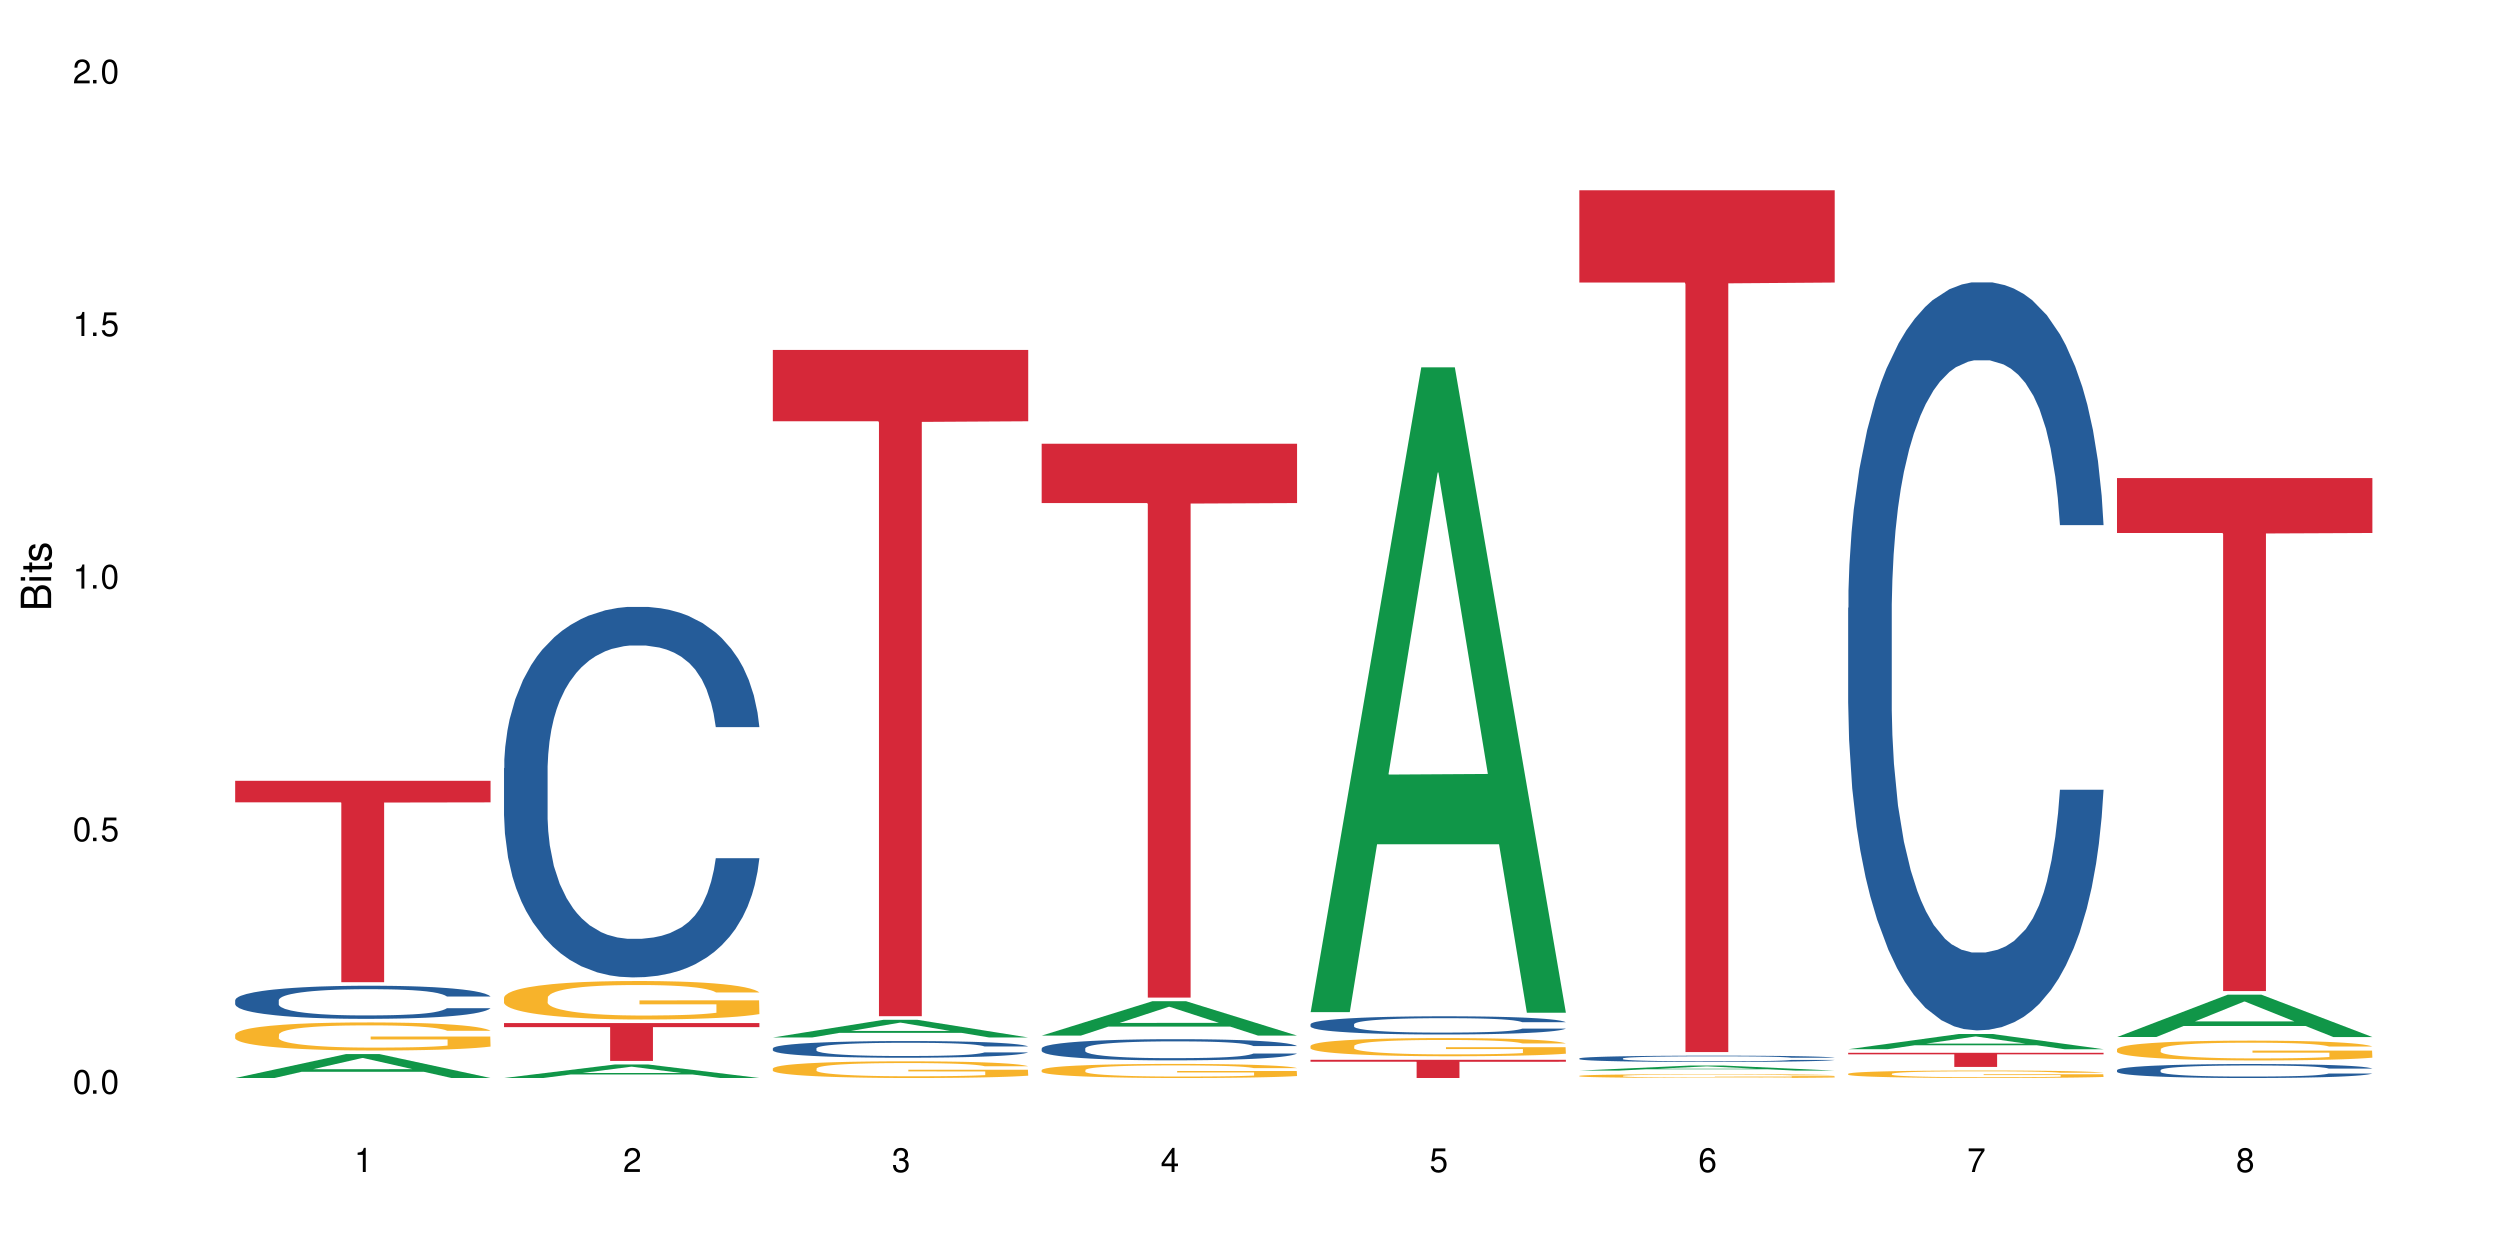
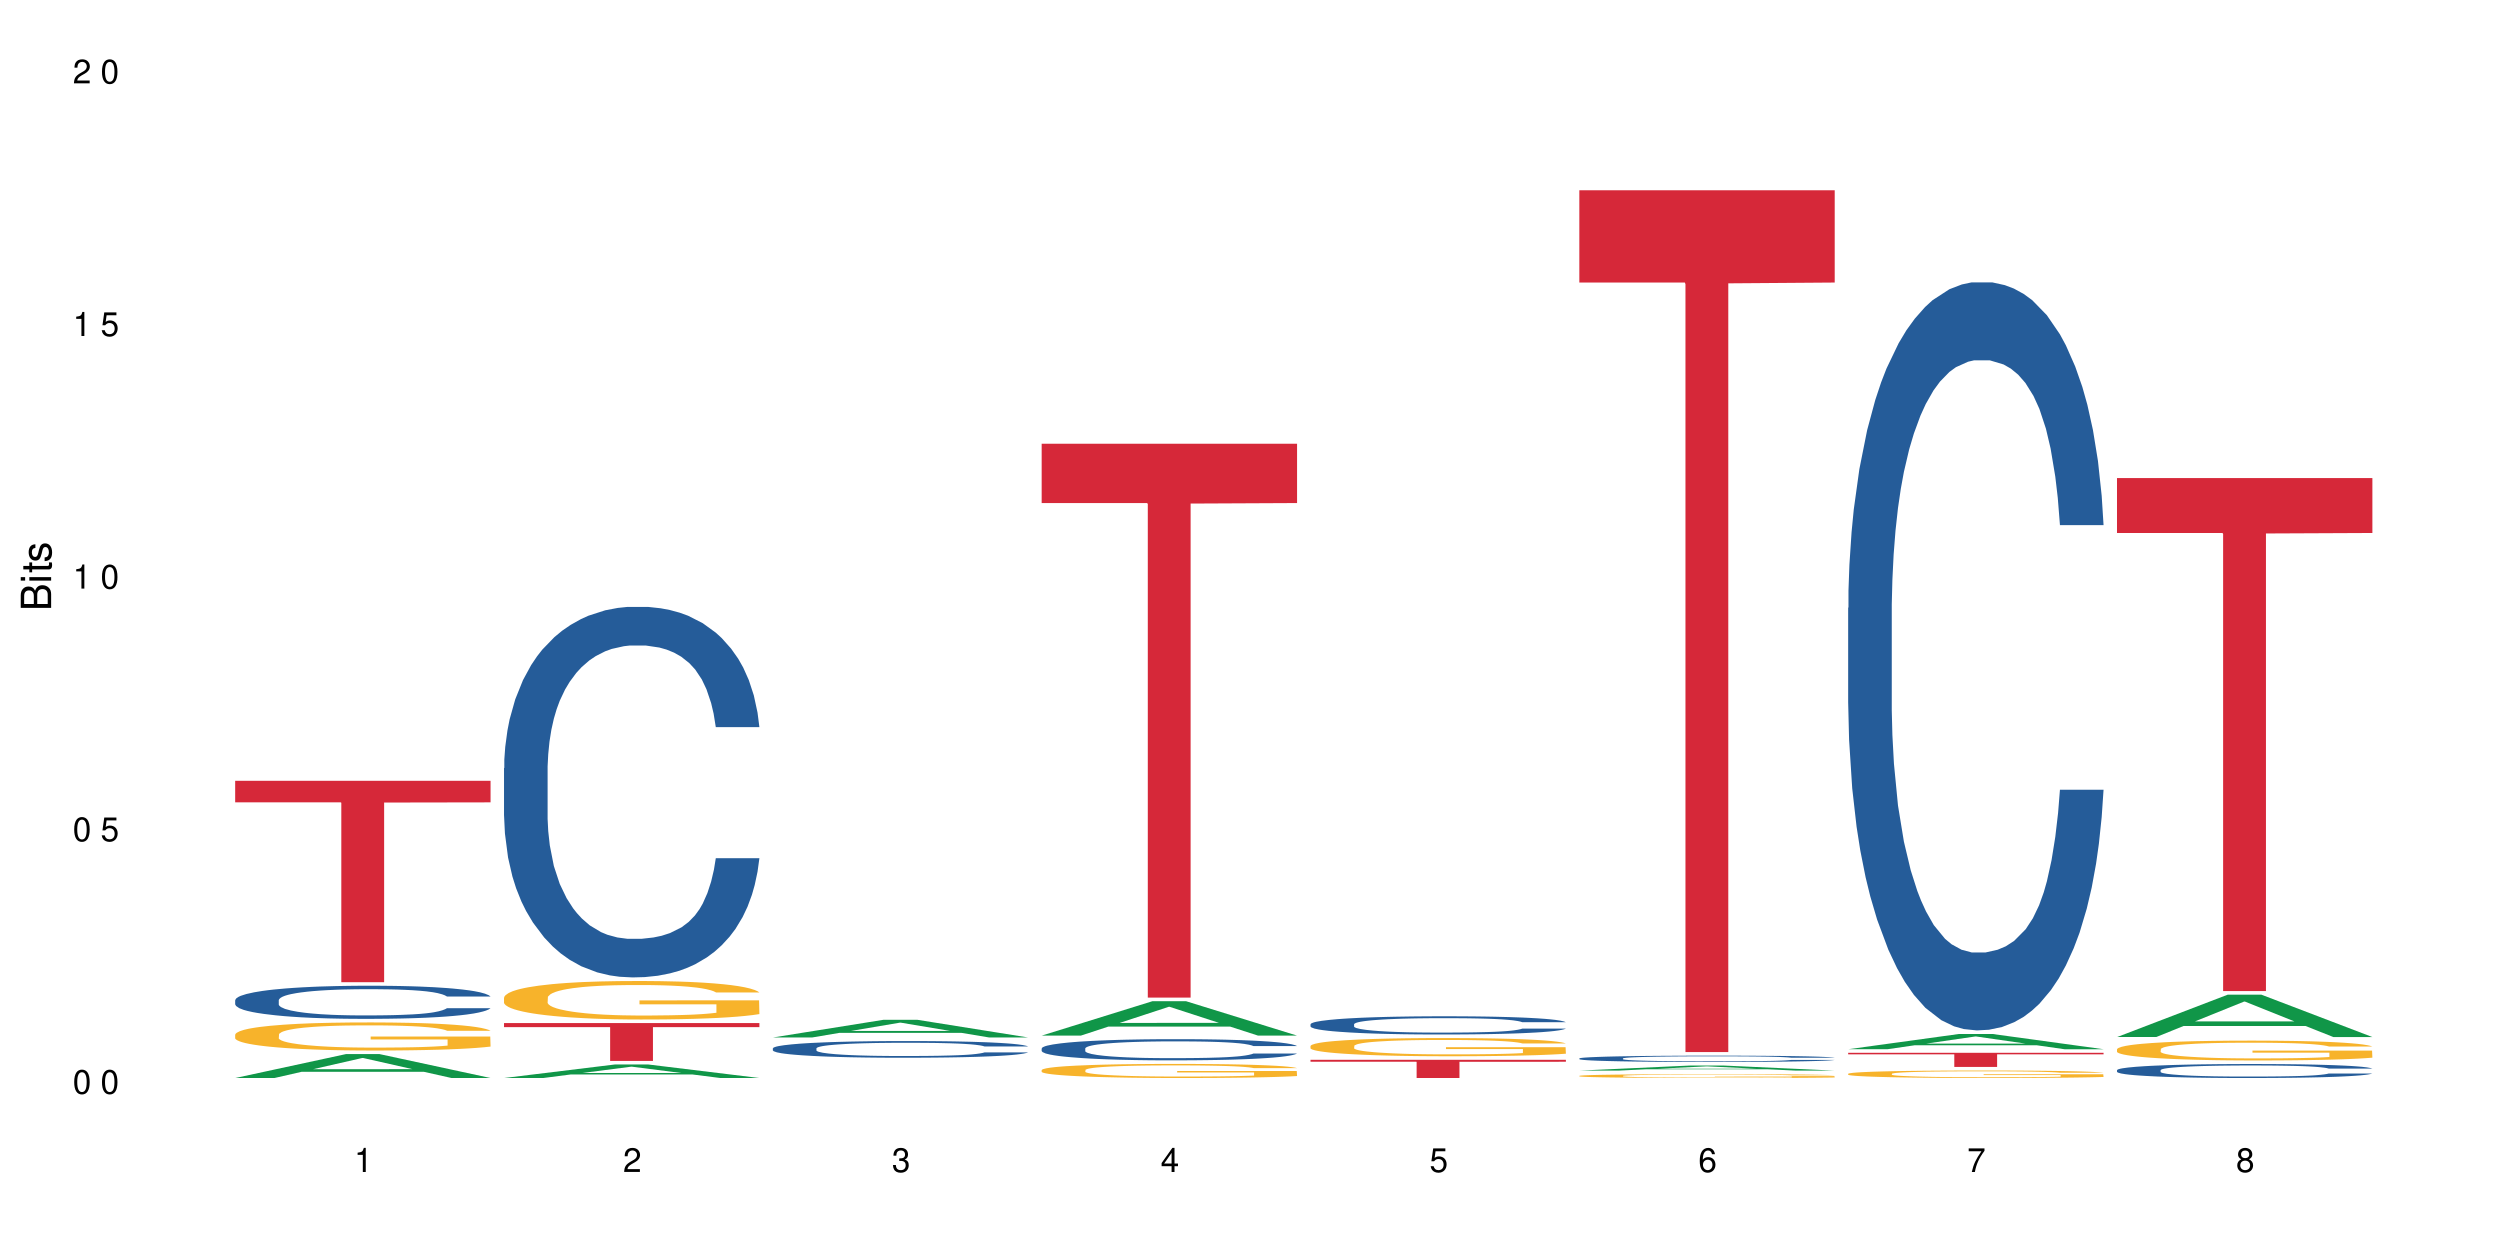
<svg xmlns="http://www.w3.org/2000/svg" xmlns:xlink="http://www.w3.org/1999/xlink" width="720" height="360" viewBox="0 0 720 360">
  <defs>
    <g>
      <g id="glyph-0-0">
</g>
      <g id="glyph-0-1">
        <path d="M 2.641 -6.938 C 2 -6.938 1.422 -6.656 1.078 -6.172 C 0.641 -5.562 0.406 -4.641 0.406 -3.359 C 0.406 -1.016 1.188 0.219 2.641 0.219 C 4.078 0.219 4.859 -1.016 4.859 -3.297 C 4.859 -4.641 4.656 -5.547 4.203 -6.172 C 3.844 -6.656 3.281 -6.938 2.641 -6.938 Z M 2.641 -6.188 C 3.547 -6.188 4 -5.25 4 -3.375 C 4 -1.406 3.562 -0.484 2.625 -0.484 C 1.734 -0.484 1.281 -1.438 1.281 -3.344 C 1.281 -5.25 1.734 -6.188 2.641 -6.188 Z M 2.641 -6.188 " />
      </g>
      <g id="glyph-0-2">
-         <path d="M 1.828 -1 L 0.828 -1 L 0.828 0 L 1.828 0 Z M 1.828 -1 " />
-       </g>
+         </g>
      <g id="glyph-0-3">
        <path d="M 4.562 -6.797 L 1.062 -6.797 L 0.547 -3.094 L 1.328 -3.094 C 1.719 -3.562 2.047 -3.734 2.578 -3.734 C 3.484 -3.734 4.062 -3.109 4.062 -2.094 C 4.062 -1.125 3.484 -0.531 2.578 -0.531 C 1.828 -0.531 1.375 -0.906 1.188 -1.672 L 0.328 -1.672 C 0.453 -1.109 0.547 -0.844 0.75 -0.594 C 1.125 -0.078 1.828 0.219 2.594 0.219 C 3.969 0.219 4.922 -0.781 4.922 -2.219 C 4.922 -3.562 4.031 -4.484 2.719 -4.484 C 2.25 -4.484 1.859 -4.359 1.469 -4.062 L 1.734 -5.969 L 4.562 -5.969 Z M 4.562 -6.797 " />
      </g>
      <g id="glyph-0-4">
        <path d="M 2.484 -4.938 L 2.484 0 L 3.328 0 L 3.328 -6.938 L 2.766 -6.938 C 2.469 -5.875 2.281 -5.734 0.984 -5.562 L 0.984 -4.938 Z M 2.484 -4.938 " />
      </g>
      <g id="glyph-0-5">
        <path d="M 4.859 -0.828 L 1.281 -0.828 C 1.359 -1.406 1.672 -1.781 2.5 -2.281 L 3.469 -2.828 C 4.406 -3.344 4.906 -4.062 4.906 -4.906 C 4.906 -5.484 4.672 -6.031 4.266 -6.406 C 3.859 -6.766 3.375 -6.938 2.719 -6.938 C 1.859 -6.938 1.219 -6.625 0.844 -6.031 C 0.609 -5.672 0.5 -5.234 0.484 -4.531 L 1.328 -4.531 C 1.359 -5.016 1.406 -5.281 1.531 -5.516 C 1.75 -5.938 2.188 -6.203 2.703 -6.203 C 3.469 -6.203 4.031 -5.641 4.031 -4.891 C 4.031 -4.344 3.719 -3.859 3.125 -3.516 L 2.234 -3 C 0.812 -2.172 0.406 -1.531 0.328 -0.016 L 4.859 -0.016 Z M 4.859 -0.828 " />
      </g>
      <g id="glyph-0-6">
        <path d="M 2.125 -3.188 L 2.578 -3.188 C 3.5 -3.188 3.984 -2.766 3.984 -1.922 C 3.984 -1.062 3.469 -0.531 2.594 -0.531 C 1.656 -0.531 1.203 -1 1.156 -2.016 L 0.312 -2.016 C 0.344 -1.453 0.438 -1.094 0.609 -0.781 C 0.953 -0.109 1.625 0.219 2.547 0.219 C 3.953 0.219 4.859 -0.625 4.859 -1.938 C 4.859 -2.828 4.516 -3.297 3.703 -3.594 C 4.344 -3.844 4.656 -4.328 4.656 -5.031 C 4.656 -6.219 3.875 -6.938 2.578 -6.938 C 1.203 -6.938 0.484 -6.172 0.453 -4.703 L 1.297 -4.703 C 1.312 -5.125 1.344 -5.359 1.453 -5.578 C 1.641 -5.969 2.062 -6.203 2.594 -6.203 C 3.344 -6.203 3.797 -5.75 3.797 -5 C 3.797 -4.516 3.609 -4.219 3.25 -4.047 C 3.016 -3.953 2.703 -3.922 2.125 -3.906 Z M 2.125 -3.188 " />
      </g>
      <g id="glyph-0-7">
        <path d="M 3.141 -1.672 L 3.141 0 L 3.984 0 L 3.984 -1.672 L 4.984 -1.672 L 4.984 -2.438 L 3.984 -2.438 L 3.984 -6.938 L 3.359 -6.938 L 0.266 -2.578 L 0.266 -1.672 Z M 3.141 -2.438 L 1 -2.438 L 3.141 -5.5 Z M 3.141 -2.438 " />
      </g>
      <g id="glyph-0-8">
        <path d="M 4.781 -5.125 C 4.609 -6.266 3.891 -6.938 2.844 -6.938 C 2.094 -6.938 1.422 -6.578 1.031 -5.953 C 0.594 -5.266 0.406 -4.422 0.406 -3.172 C 0.406 -2 0.578 -1.25 0.984 -0.641 C 1.359 -0.078 1.953 0.219 2.703 0.219 C 3.984 0.219 4.922 -0.75 4.922 -2.094 C 4.922 -3.375 4.062 -4.281 2.844 -4.281 C 2.172 -4.281 1.641 -4.031 1.281 -3.516 C 1.281 -5.234 1.828 -6.188 2.797 -6.188 C 3.391 -6.188 3.797 -5.797 3.938 -5.125 Z M 2.734 -3.531 C 3.547 -3.531 4.062 -2.953 4.062 -2.031 C 4.062 -1.156 3.484 -0.531 2.703 -0.531 C 1.922 -0.531 1.328 -1.188 1.328 -2.078 C 1.328 -2.938 1.906 -3.531 2.734 -3.531 Z M 2.734 -3.531 " />
      </g>
      <g id="glyph-0-9">
        <path d="M 4.984 -6.797 L 0.438 -6.797 L 0.438 -5.969 L 4.109 -5.969 C 2.5 -3.656 1.828 -2.234 1.328 0 L 2.219 0 C 2.594 -2.172 3.453 -4.047 4.984 -6.094 Z M 4.984 -6.797 " />
      </g>
      <g id="glyph-0-10">
        <path d="M 3.75 -3.656 C 4.469 -4.094 4.688 -4.438 4.688 -5.078 C 4.688 -6.172 3.844 -6.938 2.641 -6.938 C 1.438 -6.938 0.594 -6.172 0.594 -5.094 C 0.594 -4.438 0.812 -4.094 1.516 -3.656 C 0.734 -3.266 0.359 -2.703 0.359 -1.922 C 0.359 -0.656 1.281 0.219 2.641 0.219 C 3.984 0.219 4.922 -0.656 4.922 -1.922 C 4.922 -2.703 4.531 -3.266 3.75 -3.656 Z M 2.641 -6.188 C 3.359 -6.188 3.812 -5.75 3.812 -5.062 C 3.812 -4.406 3.344 -3.984 2.641 -3.984 C 1.922 -3.984 1.453 -4.406 1.453 -5.078 C 1.453 -5.75 1.922 -6.188 2.641 -6.188 Z M 2.641 -3.266 C 3.484 -3.266 4.062 -2.719 4.062 -1.906 C 4.062 -1.078 3.484 -0.531 2.625 -0.531 C 1.797 -0.531 1.219 -1.094 1.219 -1.906 C 1.219 -2.719 1.781 -3.266 2.641 -3.266 Z M 2.641 -3.266 " />
      </g>
      <g id="glyph-1-0">
</g>
      <g id="glyph-1-1">
        <path d="M 0 -0.953 L 0 -4.891 C 0 -5.719 -0.234 -6.344 -0.734 -6.797 C -1.188 -7.234 -1.812 -7.469 -2.5 -7.469 C -3.547 -7.469 -4.188 -7 -4.625 -5.875 C -4.984 -6.688 -5.625 -7.094 -6.531 -7.094 C -7.172 -7.094 -7.734 -6.859 -8.141 -6.391 C -8.562 -5.922 -8.75 -5.344 -8.75 -4.5 L -8.75 -0.953 Z M -4.984 -2.062 L -7.766 -2.062 L -7.766 -4.219 C -7.766 -4.844 -7.688 -5.203 -7.453 -5.5 C -7.219 -5.812 -6.859 -5.969 -6.375 -5.969 C -5.891 -5.969 -5.531 -5.812 -5.297 -5.5 C -5.062 -5.203 -4.984 -4.844 -4.984 -4.219 Z M -0.984 -2.062 L -4 -2.062 L -4 -4.781 C -4 -5.766 -3.438 -6.359 -2.484 -6.359 C -1.547 -6.359 -0.984 -5.766 -0.984 -4.781 Z M -0.984 -2.062 " />
      </g>
      <g id="glyph-1-2">
        <path d="M -6.281 -1.797 L -6.281 -0.797 L 0 -0.797 L 0 -1.797 Z M -8.75 -1.797 L -8.75 -0.797 L -7.484 -0.797 L -7.484 -1.797 Z M -8.75 -1.797 " />
      </g>
      <g id="glyph-1-3">
        <path d="M -6.281 -3.047 L -6.281 -2.016 L -8.016 -2.016 L -8.016 -1.016 L -6.281 -1.016 L -6.281 -0.172 L -5.469 -0.172 L -5.469 -1.016 L -0.719 -1.016 C -0.078 -1.016 0.281 -1.453 0.281 -2.234 C 0.281 -2.5 0.25 -2.719 0.188 -3.047 L -0.641 -3.047 C -0.609 -2.906 -0.594 -2.766 -0.594 -2.562 C -0.594 -2.141 -0.719 -2.016 -1.156 -2.016 L -5.469 -2.016 L -5.469 -3.047 Z M -6.281 -3.047 " />
      </g>
      <g id="glyph-1-4">
        <path d="M -4.531 -5.25 C -5.766 -5.25 -6.469 -4.422 -6.469 -2.969 C -6.469 -1.516 -5.719 -0.562 -4.547 -0.562 C -3.562 -0.562 -3.094 -1.062 -2.734 -2.562 L -2.516 -3.484 C -2.344 -4.188 -2.094 -4.469 -1.641 -4.469 C -1.047 -4.469 -0.641 -3.875 -0.641 -3 C -0.641 -2.453 -0.797 -2 -1.062 -1.75 C -1.25 -1.594 -1.422 -1.531 -1.875 -1.469 L -1.875 -0.406 C -0.422 -0.453 0.281 -1.266 0.281 -2.922 C 0.281 -4.5 -0.5 -5.516 -1.719 -5.516 C -2.656 -5.516 -3.172 -4.984 -3.469 -3.734 L -3.703 -2.766 C -3.891 -1.953 -4.156 -1.609 -4.594 -1.609 C -5.188 -1.609 -5.547 -2.125 -5.547 -2.938 C -5.547 -3.75 -5.203 -4.172 -4.531 -4.203 Z M -4.531 -5.25 " />
      </g>
    </g>
  </defs>
  <rect x="-72" y="-36" width="864" height="432" fill="rgb(100%, 100%, 100%)" fill-opacity="1" />
  <path fill-rule="nonzero" fill="rgb(6.275%, 58.824%, 28.235%)" fill-opacity="1" d="M 67.73 310.465 L 67.809 310.457 L 99.637 303.578 L 109.301 303.578 L 141.281 310.469 L 130.047 310.469 L 122.031 308.672 L 86.906 308.672 L 79.047 310.465 L 67.73 310.465 L 90.285 307.926 L 118.809 307.918 L 104.586 304.703 L 104.43 304.695 L 104.27 304.715 L 90.207 307.918 L 90.285 307.926 Z M 67.73 310.465 " />
  <path fill-rule="nonzero" fill="rgb(14.51%, 36.078%, 60%)" fill-opacity="1" d="M 67.73 288.047 L 67.82 288.039 L 67.82 287.828 L 68.09 287.5 L 68.719 287.082 L 69.344 286.793 L 70.961 286.277 L 73.203 285.781 L 75.535 285.398 L 77.238 285.172 L 78.766 284.996 L 82.262 284.676 L 84.504 284.512 L 86.926 284.363 L 89.887 284.215 L 92.039 284.125 L 96.883 283.988 L 100.469 283.926 L 103.25 283.898 L 109.262 283.898 L 112.848 283.934 L 115.449 283.977 L 118.32 284.047 L 120.742 284.125 L 124.957 284.316 L 128.727 284.562 L 130.43 284.703 L 133.121 284.973 L 135.184 285.234 L 136.617 285.461 L 138.234 285.781 L 139.668 286.176 L 140.746 286.617 L 141.281 286.992 L 128.727 286.992 L 128.098 286.645 L 127.379 286.375 L 126.035 286.016 L 124.688 285.766 L 122.805 285.512 L 121.102 285.348 L 118.77 285.18 L 116.707 285.078 L 114.555 284.996 L 112.488 284.945 L 108.543 284.895 L 103.969 284.895 L 102.266 284.91 L 98.766 284.98 L 96.883 285.043 L 94.191 285.164 L 92.309 285.277 L 90.066 285.449 L 88.539 285.598 L 86.656 285.824 L 85.312 286.027 L 83.785 286.312 L 82.891 286.531 L 82.082 286.773 L 81.363 287.062 L 80.828 287.367 L 80.469 287.691 L 80.289 288.004 L 80.289 289.355 L 80.469 289.668 L 80.918 290.035 L 82.082 290.566 L 83.785 291.027 L 85.762 291.395 L 87.645 291.656 L 88.719 291.777 L 90.156 291.914 L 92.398 292.09 L 95.629 292.266 L 97.512 292.332 L 100.383 292.402 L 103.34 292.438 L 107.289 292.438 L 110.785 292.402 L 113.117 292.359 L 115.539 292.289 L 118.859 292.141 L 120.922 292.004 L 122.715 291.836 L 124.062 291.672 L 124.957 291.531 L 126.305 291.262 L 127.379 290.965 L 128.188 290.66 L 128.727 290.363 L 141.281 290.363 L 140.746 290.715 L 139.938 291.055 L 139.129 291.305 L 137.875 291.609 L 136.441 291.883 L 134.375 292.188 L 132.672 292.387 L 130.43 292.605 L 128.367 292.77 L 126.125 292.918 L 122.805 293.094 L 120.652 293.18 L 118.32 293.258 L 115.539 293.328 L 112.043 293.387 L 108.273 293.422 L 104.777 293.434 L 101.008 293.414 L 98.227 293.379 L 94.551 293.301 L 89.977 293.145 L 86.656 292.98 L 84.055 292.812 L 81.812 292.641 L 79.301 292.402 L 76.074 292.02 L 74.098 291.723 L 72.754 291.48 L 71.23 291.141 L 70.152 290.836 L 68.898 290.348 L 68 289.73 L 67.73 289.25 Z M 67.73 288.047 " />
  <path fill-rule="nonzero" fill="rgb(96.863%, 70.196%, 16.863%)" fill-opacity="1" d="M 67.73 297.926 L 67.82 297.918 L 67.82 297.77 L 68.18 297.438 L 69.078 296.98 L 70.242 296.602 L 71.5 296.305 L 72.305 296.152 L 73.652 295.93 L 74.816 295.766 L 77.777 295.434 L 81.543 295.125 L 83.609 294.992 L 85.941 294.863 L 89.258 294.723 L 90.785 294.672 L 95.449 294.555 L 100.738 294.48 L 106.57 294.457 L 109.262 294.465 L 112.938 294.496 L 117.961 294.578 L 120.832 294.652 L 123.074 294.723 L 125.406 294.82 L 128.277 294.969 L 130.969 295.145 L 133.121 295.324 L 135.273 295.543 L 137.066 295.781 L 138.594 296.039 L 139.938 296.352 L 140.746 296.609 L 141.281 296.867 L 128.816 296.867 L 128.098 296.609 L 127.289 296.41 L 125.945 296.164 L 124.598 295.988 L 123.254 295.848 L 120.742 295.656 L 118.59 295.539 L 115.898 295.434 L 113.297 295.367 L 110.336 295.324 L 108.543 295.309 L 103.789 295.309 L 99.484 295.359 L 96.973 295.418 L 95.18 295.477 L 92.668 295.59 L 91.141 295.68 L 90.246 295.738 L 87.555 295.965 L 85.762 296.172 L 84.773 296.312 L 83.52 296.535 L 82.621 296.734 L 81.633 297.031 L 81.098 297.254 L 80.379 297.754 L 80.289 299.086 L 80.559 299.367 L 81.098 299.668 L 81.812 299.934 L 82.891 300.215 L 83.965 300.43 L 85.852 300.719 L 87.465 300.91 L 88.719 301.035 L 91.141 301.234 L 92.129 301.301 L 94.461 301.434 L 96.883 301.539 L 99.844 301.625 L 102.086 301.672 L 105.672 301.707 L 110.246 301.707 L 115.629 301.664 L 119.039 301.605 L 121.371 301.547 L 122.895 301.492 L 124.777 301.414 L 126.125 301.34 L 127.379 301.258 L 128.906 301.133 L 128.906 299.367 L 106.75 299.359 L 106.75 298.531 L 141.195 298.523 L 141.281 301.414 L 139.398 301.613 L 137.066 301.805 L 134.824 301.953 L 132.492 302.078 L 129.176 302.219 L 126.484 302.309 L 122.355 302.41 L 118.59 302.477 L 114.645 302.52 L 111.145 302.543 L 107.02 302.551 L 103.34 302.535 L 99.395 302.492 L 96.254 302.434 L 93.383 302.359 L 90.516 302.262 L 86.926 302.105 L 84.594 301.98 L 82.172 301.828 L 79.75 301.641 L 77.598 301.441 L 76.164 301.285 L 74.727 301.109 L 73.203 300.887 L 71.766 300.637 L 70.691 300.406 L 69.703 300.148 L 68.988 299.906 L 68.27 299.574 L 67.91 299.305 L 67.73 299.078 Z M 67.73 297.926 " />
  <path fill-rule="nonzero" fill="rgb(83.922%, 15.686%, 22.353%)" fill-opacity="1" d="M 67.73 224.867 L 141.281 224.867 L 141.281 231.078 L 110.629 231.133 L 110.629 282.875 L 98.297 282.875 L 98.297 231.188 L 98.117 231.078 L 67.73 231.078 Z M 67.73 224.867 " />
  <path fill-rule="nonzero" fill="rgb(6.275%, 58.824%, 28.235%)" fill-opacity="1" d="M 145.156 310.465 L 145.234 310.461 L 177.059 306.574 L 186.723 306.574 L 218.707 310.469 L 207.469 310.469 L 199.453 309.453 L 164.328 309.453 L 156.469 310.465 L 145.156 310.465 L 167.707 309.031 L 196.23 309.027 L 182.008 307.211 L 181.852 307.207 L 181.695 307.219 L 167.629 309.027 L 167.707 309.031 Z M 145.156 310.465 " />
  <path fill-rule="nonzero" fill="rgb(14.51%, 36.078%, 60%)" fill-opacity="1" d="M 145.156 221.223 L 145.242 221.125 L 145.242 218.781 L 145.512 215.074 L 146.141 210.395 L 146.77 207.176 L 148.383 201.422 L 150.625 195.859 L 152.957 191.57 L 154.664 189.031 L 156.188 187.082 L 159.684 183.473 L 161.93 181.621 L 164.352 179.961 L 167.309 178.305 L 169.461 177.328 L 174.305 175.766 L 177.895 175.086 L 180.676 174.793 L 186.684 174.793 L 190.273 175.184 L 192.875 175.672 L 195.742 176.449 L 198.164 177.328 L 202.383 179.473 L 206.148 182.207 L 207.852 183.766 L 210.543 186.789 L 212.605 189.715 L 214.043 192.25 L 215.656 195.859 L 217.094 200.25 L 218.168 205.223 L 218.707 209.418 L 206.148 209.418 L 205.52 205.516 L 204.805 202.492 L 203.457 198.496 L 202.113 195.664 L 200.23 192.836 L 198.523 190.984 L 196.191 189.129 L 194.129 187.961 L 191.977 187.082 L 189.914 186.496 L 185.969 185.91 L 181.391 185.91 L 179.688 186.105 L 176.191 186.887 L 174.305 187.57 L 171.613 188.934 L 169.73 190.203 L 167.488 192.152 L 165.965 193.812 L 164.082 196.348 L 162.734 198.59 L 161.211 201.812 L 160.312 204.25 L 159.508 206.98 L 158.789 210.199 L 158.25 213.613 L 157.891 217.223 L 157.711 220.734 L 157.711 235.852 L 157.891 239.363 L 158.34 243.461 L 159.508 249.41 L 161.211 254.578 L 163.184 258.676 L 165.066 261.602 L 166.145 262.969 L 167.578 264.527 L 169.82 266.48 L 173.051 268.43 L 174.934 269.211 L 177.805 269.992 L 180.766 270.383 L 184.711 270.383 L 188.211 269.992 L 190.543 269.504 L 192.965 268.723 L 196.281 267.066 L 198.344 265.504 L 200.141 263.652 L 201.484 261.797 L 202.383 260.238 L 203.727 257.215 L 204.805 253.898 L 205.609 250.484 L 206.148 247.168 L 218.707 247.168 L 218.168 251.066 L 217.359 254.871 L 216.555 257.699 L 215.297 261.113 L 213.863 264.137 L 211.801 267.551 L 210.094 269.797 L 207.852 272.234 L 205.789 274.086 L 203.547 275.746 L 200.23 277.695 L 198.074 278.672 L 195.742 279.551 L 192.965 280.328 L 189.465 281.012 L 185.699 281.402 L 182.199 281.5 L 178.434 281.305 L 175.652 280.914 L 171.973 280.039 L 167.398 278.281 L 164.082 276.43 L 161.48 274.574 L 159.238 272.625 L 156.727 269.992 L 153.496 265.699 L 151.523 262.383 L 150.176 259.652 L 148.652 255.848 L 147.574 252.434 L 146.32 246.973 L 145.422 240.047 L 145.156 234.68 Z M 145.156 221.223 " />
  <path fill-rule="nonzero" fill="rgb(96.863%, 70.196%, 16.863%)" fill-opacity="1" d="M 145.156 287.277 L 145.242 287.266 L 145.242 287.066 L 145.602 286.609 L 146.5 285.98 L 147.664 285.465 L 148.922 285.059 L 149.73 284.848 L 151.074 284.543 L 152.242 284.32 L 155.199 283.863 L 158.969 283.438 L 161.031 283.258 L 163.363 283.086 L 166.684 282.891 L 168.207 282.82 L 172.871 282.66 L 178.164 282.559 L 183.992 282.527 L 186.684 282.539 L 190.363 282.578 L 195.387 282.688 L 198.254 282.789 L 200.496 282.891 L 202.828 283.023 L 205.699 283.227 L 208.391 283.469 L 210.543 283.711 L 212.695 284.016 L 214.492 284.34 L 216.016 284.695 L 217.359 285.121 L 218.168 285.477 L 218.707 285.828 L 206.238 285.828 L 205.52 285.477 L 204.715 285.199 L 203.367 284.867 L 202.023 284.625 L 200.676 284.43 L 198.164 284.168 L 196.012 284.008 L 193.32 283.863 L 190.723 283.773 L 187.762 283.711 L 185.969 283.691 L 181.211 283.691 L 176.906 283.762 L 174.395 283.844 L 172.602 283.926 L 170.09 284.078 L 168.566 284.199 L 167.668 284.281 L 164.977 284.594 L 163.184 284.879 L 162.195 285.07 L 160.941 285.375 L 160.043 285.648 L 159.059 286.051 L 158.52 286.355 L 157.801 287.043 L 157.711 288.867 L 157.98 289.254 L 158.52 289.668 L 159.238 290.031 L 160.312 290.418 L 161.391 290.711 L 163.273 291.105 L 164.887 291.371 L 166.145 291.543 L 168.566 291.816 L 169.551 291.906 L 171.883 292.09 L 174.305 292.23 L 177.266 292.352 L 179.508 292.414 L 183.098 292.465 L 187.672 292.465 L 193.055 292.402 L 196.461 292.32 L 198.793 292.242 L 200.32 292.168 L 202.203 292.059 L 203.547 291.957 L 204.805 291.844 L 206.328 291.672 L 206.328 289.254 L 184.172 289.242 L 184.172 288.109 L 218.617 288.098 L 218.707 292.059 L 216.824 292.332 L 214.492 292.594 L 212.25 292.797 L 209.918 292.969 L 206.598 293.164 L 203.906 293.285 L 199.781 293.426 L 196.012 293.516 L 192.066 293.578 L 188.566 293.609 L 184.441 293.617 L 180.766 293.598 L 176.816 293.539 L 173.68 293.457 L 170.809 293.355 L 167.938 293.223 L 164.352 293.012 L 162.016 292.84 L 159.594 292.625 L 157.172 292.371 L 155.02 292.098 L 153.586 291.887 L 152.152 291.645 L 150.625 291.34 L 149.191 290.996 L 148.113 290.68 L 147.129 290.328 L 146.41 289.992 L 145.691 289.535 L 145.332 289.172 L 145.156 288.859 Z M 145.156 287.277 " />
  <path fill-rule="nonzero" fill="rgb(83.922%, 15.686%, 22.353%)" fill-opacity="1" d="M 145.156 294.645 L 218.707 294.645 L 218.707 295.812 L 188.051 295.82 L 188.051 305.547 L 175.719 305.547 L 175.719 295.832 L 175.539 295.812 L 145.156 295.812 Z M 145.156 294.645 " />
  <path fill-rule="nonzero" fill="rgb(6.275%, 58.824%, 28.235%)" fill-opacity="1" d="M 222.578 298.793 L 222.656 298.785 L 254.48 293.695 L 264.148 293.695 L 296.129 298.797 L 284.895 298.797 L 276.879 297.465 L 241.75 297.465 L 233.895 298.793 L 222.578 298.793 L 245.129 296.914 L 273.656 296.91 L 259.434 294.527 L 259.273 294.523 L 259.117 294.535 L 245.051 296.91 L 245.129 296.914 Z M 222.578 298.793 " />
  <path fill-rule="nonzero" fill="rgb(14.51%, 36.078%, 60%)" fill-opacity="1" d="M 222.578 301.914 L 222.668 301.91 L 222.668 301.805 L 222.938 301.637 L 223.562 301.426 L 224.191 301.281 L 225.809 301.023 L 228.051 300.773 L 230.383 300.578 L 232.086 300.465 L 233.609 300.375 L 237.109 300.215 L 239.352 300.129 L 241.773 300.055 L 244.734 299.98 L 246.887 299.938 L 251.73 299.867 L 255.316 299.836 L 258.098 299.824 L 264.109 299.824 L 267.695 299.84 L 270.297 299.863 L 273.168 299.898 L 275.59 299.938 L 279.805 300.035 L 283.57 300.156 L 285.277 300.227 L 287.969 300.363 L 290.031 300.496 L 291.465 300.609 L 293.082 300.773 L 294.516 300.969 L 295.59 301.195 L 296.129 301.383 L 283.57 301.383 L 282.945 301.207 L 282.227 301.07 L 280.883 300.891 L 279.535 300.762 L 277.652 300.637 L 275.949 300.551 L 273.617 300.469 L 271.551 300.418 L 269.398 300.375 L 267.336 300.352 L 263.391 300.324 L 258.816 300.324 L 257.109 300.332 L 253.613 300.367 L 251.73 300.398 L 249.039 300.461 L 247.156 300.516 L 244.914 300.605 L 243.387 300.68 L 241.504 300.793 L 240.16 300.895 L 238.633 301.039 L 237.738 301.152 L 236.93 301.273 L 236.211 301.418 L 235.672 301.574 L 235.316 301.734 L 235.137 301.895 L 235.137 302.574 L 235.316 302.734 L 235.762 302.918 L 236.93 303.188 L 238.633 303.418 L 240.605 303.605 L 242.492 303.734 L 243.566 303.797 L 245.004 303.867 L 247.246 303.957 L 250.473 304.043 L 252.355 304.078 L 255.227 304.113 L 258.188 304.133 L 262.133 304.133 L 265.633 304.113 L 267.965 304.094 L 270.387 304.059 L 273.707 303.98 L 275.77 303.91 L 277.562 303.828 L 278.906 303.746 L 279.805 303.676 L 281.148 303.539 L 282.227 303.387 L 283.035 303.234 L 283.57 303.086 L 296.129 303.086 L 295.59 303.262 L 294.785 303.434 L 293.977 303.559 L 292.723 303.715 L 291.285 303.852 L 289.223 304.004 L 287.52 304.105 L 285.277 304.215 L 283.215 304.297 L 280.973 304.375 L 277.652 304.461 L 275.5 304.504 L 273.168 304.543 L 270.387 304.578 L 266.887 304.609 L 263.121 304.629 L 259.621 304.633 L 255.855 304.625 L 253.074 304.605 L 249.398 304.566 L 244.824 304.488 L 241.504 304.402 L 238.902 304.32 L 236.66 304.234 L 234.148 304.113 L 230.918 303.922 L 228.945 303.77 L 227.602 303.648 L 226.074 303.477 L 225 303.324 L 223.742 303.078 L 222.848 302.766 L 222.578 302.523 Z M 222.578 301.914 " />
-   <path fill-rule="nonzero" fill="rgb(96.863%, 70.196%, 16.863%)" fill-opacity="1" d="M 222.578 307.719 L 222.668 307.715 L 222.668 307.629 L 223.027 307.43 L 223.922 307.156 L 225.09 306.934 L 226.344 306.758 L 227.152 306.664 L 228.496 306.535 L 229.664 306.438 L 232.625 306.238 L 236.391 306.055 L 238.453 305.977 L 240.785 305.902 L 244.105 305.816 L 245.629 305.785 L 250.293 305.715 L 255.586 305.672 L 261.418 305.66 L 264.109 305.664 L 267.785 305.68 L 272.809 305.73 L 275.68 305.773 L 277.922 305.816 L 280.254 305.875 L 283.125 305.961 L 285.816 306.066 L 287.969 306.172 L 290.121 306.305 L 291.914 306.445 L 293.438 306.598 L 294.785 306.785 L 295.59 306.938 L 296.129 307.09 L 283.66 307.09 L 282.945 306.938 L 282.137 306.82 L 280.793 306.676 L 279.445 306.57 L 278.102 306.484 L 275.59 306.371 L 273.438 306.301 L 270.746 306.238 L 268.145 306.199 L 265.184 306.172 L 263.391 306.164 L 258.637 306.164 L 254.332 306.195 L 251.82 306.23 L 250.023 306.266 L 247.512 306.332 L 245.988 306.383 L 245.094 306.418 L 242.402 306.555 L 240.605 306.68 L 239.621 306.762 L 238.363 306.895 L 237.469 307.012 L 236.48 307.188 L 235.941 307.32 L 235.227 307.617 L 235.137 308.41 L 235.406 308.578 L 235.941 308.758 L 236.66 308.914 L 237.738 309.082 L 238.812 309.207 L 240.695 309.379 L 242.312 309.496 L 243.566 309.57 L 245.988 309.688 L 246.977 309.727 L 249.309 309.805 L 251.73 309.867 L 254.691 309.922 L 256.934 309.945 L 260.52 309.969 L 265.094 309.969 L 270.477 309.941 L 273.887 309.906 L 276.219 309.871 L 277.742 309.84 L 279.625 309.793 L 280.973 309.75 L 282.227 309.699 L 283.75 309.625 L 283.75 308.578 L 261.598 308.57 L 261.598 308.078 L 296.039 308.074 L 296.129 309.793 L 294.246 309.91 L 291.914 310.027 L 289.672 310.113 L 287.34 310.188 L 284.02 310.273 L 281.328 310.324 L 277.203 310.387 L 273.438 310.426 L 269.488 310.453 L 265.992 310.465 L 261.867 310.469 L 258.188 310.461 L 254.242 310.434 L 251.102 310.398 L 248.23 310.355 L 245.359 310.297 L 241.773 310.207 L 239.441 310.133 L 237.02 310.039 L 234.598 309.93 L 232.445 309.812 L 231.008 309.719 L 229.574 309.613 L 228.051 309.48 L 226.613 309.332 L 225.539 309.195 L 224.551 309.043 L 223.832 308.898 L 223.117 308.699 L 222.758 308.543 L 222.578 308.406 Z M 222.578 307.719 " />
-   <path fill-rule="nonzero" fill="rgb(83.922%, 15.686%, 22.353%)" fill-opacity="1" d="M 222.578 100.785 L 296.129 100.785 L 296.129 121.324 L 265.477 121.508 L 265.477 292.668 L 253.141 292.668 L 253.141 121.688 L 252.965 121.324 L 222.578 121.324 Z M 222.578 100.785 " />
  <path fill-rule="nonzero" fill="rgb(6.275%, 58.824%, 28.235%)" fill-opacity="1" d="M 300 298.246 L 300.078 298.238 L 331.906 288.344 L 341.57 288.344 L 373.555 298.258 L 362.316 298.258 L 354.301 295.668 L 319.176 295.668 L 311.316 298.246 L 300 298.246 L 322.555 294.598 L 351.078 294.59 L 336.855 289.965 L 336.699 289.953 L 336.543 289.98 L 322.477 294.59 L 322.555 294.598 Z M 300 298.246 " />
  <path fill-rule="nonzero" fill="rgb(14.51%, 36.078%, 60%)" fill-opacity="1" d="M 300 301.938 L 300.09 301.93 L 300.09 301.797 L 300.359 301.586 L 300.988 301.316 L 301.617 301.133 L 303.23 300.805 L 305.473 300.488 L 307.805 300.242 L 309.508 300.098 L 311.035 299.984 L 314.531 299.781 L 316.773 299.676 L 319.195 299.578 L 322.156 299.484 L 324.309 299.43 L 329.152 299.34 L 332.742 299.301 L 335.52 299.285 L 341.531 299.285 L 345.117 299.305 L 347.719 299.336 L 350.59 299.379 L 353.012 299.43 L 357.227 299.551 L 360.996 299.707 L 362.699 299.797 L 365.391 299.969 L 367.453 300.137 L 368.891 300.281 L 370.504 300.488 L 371.938 300.738 L 373.016 301.023 L 373.555 301.262 L 360.996 301.262 L 360.367 301.039 L 359.648 300.867 L 358.305 300.637 L 356.961 300.477 L 355.074 300.316 L 353.371 300.211 L 351.039 300.102 L 348.977 300.035 L 346.824 299.984 L 344.762 299.953 L 340.812 299.918 L 336.238 299.918 L 334.535 299.93 L 331.035 299.977 L 329.152 300.016 L 326.461 300.094 L 324.578 300.164 L 322.336 300.277 L 320.812 300.371 L 318.926 300.516 L 317.582 300.645 L 316.059 300.828 L 315.16 300.969 L 314.352 301.125 L 313.637 301.309 L 313.098 301.504 L 312.738 301.707 L 312.559 301.91 L 312.559 302.773 L 312.738 302.973 L 313.188 303.207 L 314.352 303.547 L 316.059 303.844 L 318.031 304.078 L 319.914 304.246 L 320.992 304.32 L 322.426 304.41 L 324.668 304.523 L 327.898 304.633 L 329.781 304.68 L 332.652 304.723 L 335.609 304.746 L 339.559 304.746 L 343.055 304.723 L 345.387 304.695 L 347.809 304.652 L 351.129 304.555 L 353.191 304.469 L 354.984 304.359 L 356.332 304.254 L 357.227 304.168 L 358.574 303.992 L 359.648 303.805 L 360.457 303.609 L 360.996 303.418 L 373.555 303.418 L 373.016 303.641 L 372.207 303.859 L 371.402 304.02 L 370.145 304.215 L 368.711 304.391 L 366.645 304.586 L 364.941 304.711 L 362.699 304.852 L 360.637 304.957 L 358.395 305.051 L 355.074 305.164 L 352.922 305.219 L 350.59 305.27 L 347.809 305.312 L 344.312 305.352 L 340.543 305.375 L 337.047 305.383 L 333.277 305.371 L 330.5 305.348 L 326.82 305.297 L 322.246 305.195 L 318.926 305.09 L 316.324 304.984 L 314.082 304.875 L 311.57 304.723 L 308.344 304.477 L 306.371 304.289 L 305.023 304.133 L 303.5 303.914 L 302.422 303.719 L 301.168 303.41 L 300.27 303.012 L 300 302.707 Z M 300 301.938 " />
  <path fill-rule="nonzero" fill="rgb(96.863%, 70.196%, 16.863%)" fill-opacity="1" d="M 300 308.148 L 300.09 308.145 L 300.09 308.07 L 300.449 307.902 L 301.348 307.672 L 302.512 307.484 L 303.77 307.336 L 304.574 307.258 L 305.922 307.145 L 307.086 307.062 L 310.047 306.898 L 313.816 306.742 L 315.879 306.676 L 318.211 306.613 L 321.527 306.543 L 323.055 306.516 L 327.719 306.457 L 333.012 306.418 L 338.84 306.406 L 341.531 306.41 L 345.207 306.426 L 350.23 306.469 L 353.102 306.504 L 355.344 306.543 L 357.676 306.59 L 360.547 306.664 L 363.238 306.754 L 365.391 306.844 L 367.543 306.953 L 369.336 307.07 L 370.863 307.203 L 372.207 307.359 L 373.016 307.488 L 373.555 307.617 L 361.086 307.617 L 360.367 307.488 L 359.559 307.387 L 358.215 307.266 L 356.871 307.176 L 355.523 307.105 L 353.012 307.008 L 350.859 306.949 L 348.168 306.898 L 345.566 306.863 L 342.609 306.844 L 340.812 306.836 L 336.059 306.836 L 331.754 306.859 L 329.242 306.891 L 327.449 306.918 L 324.938 306.977 L 323.414 307.02 L 322.516 307.051 L 319.824 307.164 L 318.031 307.27 L 317.043 307.34 L 315.789 307.449 L 314.891 307.551 L 313.902 307.699 L 313.367 307.809 L 312.648 308.062 L 312.559 308.73 L 312.828 308.871 L 313.367 309.023 L 314.082 309.156 L 315.16 309.297 L 316.234 309.406 L 318.121 309.551 L 319.734 309.645 L 320.992 309.711 L 323.414 309.809 L 324.398 309.844 L 326.73 309.91 L 329.152 309.961 L 332.113 310.008 L 334.355 310.027 L 337.941 310.047 L 342.52 310.047 L 347.898 310.023 L 351.309 309.996 L 353.641 309.965 L 355.164 309.938 L 357.047 309.898 L 358.395 309.859 L 359.648 309.82 L 361.176 309.758 L 361.176 308.871 L 339.02 308.867 L 339.02 308.453 L 373.465 308.449 L 373.555 309.898 L 371.668 310 L 369.336 310.094 L 367.094 310.168 L 364.762 310.23 L 361.445 310.301 L 358.754 310.348 L 354.629 310.398 L 350.859 310.434 L 346.914 310.453 L 343.414 310.465 L 339.289 310.469 L 335.609 310.461 L 331.664 310.441 L 328.523 310.41 L 325.656 310.375 L 322.785 310.324 L 319.195 310.246 L 316.863 310.184 L 314.441 310.105 L 312.02 310.012 L 309.867 309.914 L 308.434 309.836 L 306.996 309.746 L 305.473 309.637 L 304.039 309.508 L 302.961 309.395 L 301.973 309.266 L 301.258 309.141 L 300.539 308.977 L 300.18 308.84 L 300 308.727 Z M 300 308.148 " />
  <path fill-rule="nonzero" fill="rgb(83.922%, 15.686%, 22.353%)" fill-opacity="1" d="M 300 127.805 L 373.555 127.805 L 373.555 144.879 L 342.898 145.027 L 342.898 287.316 L 330.566 287.316 L 330.566 145.18 L 330.387 144.879 L 300 144.879 Z M 300 127.805 " />
-   <path fill-rule="nonzero" fill="rgb(6.275%, 58.824%, 28.235%)" fill-opacity="1" d="M 377.426 291.492 L 377.504 291.316 L 409.328 105.789 L 418.992 105.789 L 450.977 291.664 L 439.738 291.664 L 431.723 243.145 L 396.598 243.145 L 388.738 291.492 L 377.426 291.492 L 399.977 223.074 L 428.504 222.898 L 414.277 136.156 L 414.121 135.98 L 413.965 136.508 L 399.898 222.898 L 399.977 223.074 Z M 377.426 291.492 " />
  <path fill-rule="nonzero" fill="rgb(14.51%, 36.078%, 60%)" fill-opacity="1" d="M 377.426 294.973 L 377.516 294.969 L 377.516 294.852 L 377.781 294.672 L 378.41 294.441 L 379.039 294.281 L 380.652 294 L 382.895 293.727 L 385.227 293.516 L 386.934 293.391 L 388.457 293.297 L 391.957 293.117 L 394.199 293.027 L 396.621 292.945 L 399.578 292.863 L 401.734 292.816 L 406.574 292.738 L 410.164 292.707 L 412.945 292.691 L 418.953 292.691 L 422.543 292.711 L 425.145 292.734 L 428.016 292.773 L 430.438 292.816 L 434.652 292.922 L 438.418 293.055 L 440.125 293.133 L 442.812 293.281 L 444.879 293.426 L 446.312 293.551 L 447.926 293.727 L 449.363 293.941 L 450.438 294.188 L 450.977 294.395 L 438.418 294.395 L 437.789 294.199 L 437.074 294.051 L 435.727 293.855 L 434.383 293.719 L 432.5 293.578 L 430.793 293.488 L 428.461 293.395 L 426.398 293.34 L 424.246 293.297 L 422.184 293.266 L 418.238 293.238 L 413.664 293.238 L 411.957 293.246 L 408.461 293.285 L 406.574 293.32 L 403.887 293.387 L 402 293.449 L 399.758 293.543 L 398.234 293.625 L 396.352 293.75 L 395.004 293.859 L 393.48 294.02 L 392.582 294.141 L 391.777 294.273 L 391.059 294.43 L 390.52 294.598 L 390.16 294.777 L 389.98 294.949 L 389.98 295.691 L 390.16 295.863 L 390.609 296.066 L 391.777 296.355 L 393.48 296.609 L 395.453 296.812 L 397.336 296.957 L 398.414 297.023 L 399.848 297.102 L 402.09 297.195 L 405.32 297.293 L 407.203 297.328 L 410.074 297.367 L 413.035 297.387 L 416.98 297.387 L 420.48 297.367 L 422.812 297.344 L 425.234 297.305 L 428.551 297.223 L 430.613 297.148 L 432.41 297.055 L 433.754 296.965 L 434.652 296.891 L 435.996 296.742 L 437.074 296.578 L 437.879 296.41 L 438.418 296.246 L 450.977 296.246 L 450.438 296.438 L 449.633 296.625 L 448.824 296.766 L 447.566 296.934 L 446.133 297.082 L 444.07 297.25 L 442.367 297.359 L 440.125 297.477 L 438.059 297.57 L 435.816 297.652 L 432.5 297.746 L 430.348 297.793 L 428.016 297.836 L 425.234 297.875 L 421.734 297.91 L 417.969 297.93 L 414.469 297.934 L 410.703 297.922 L 407.922 297.906 L 404.242 297.863 L 399.668 297.773 L 396.352 297.684 L 393.75 297.594 L 391.508 297.496 L 388.996 297.367 L 385.766 297.156 L 383.793 296.996 L 382.449 296.859 L 380.922 296.672 L 379.848 296.504 L 378.59 296.238 L 377.695 295.898 L 377.426 295.633 Z M 377.426 294.973 " />
  <path fill-rule="nonzero" fill="rgb(96.863%, 70.196%, 16.863%)" fill-opacity="1" d="M 377.426 301.203 L 377.516 301.199 L 377.516 301.105 L 377.871 300.891 L 378.77 300.594 L 379.938 300.348 L 381.191 300.156 L 382 300.055 L 383.344 299.914 L 384.512 299.809 L 387.469 299.594 L 391.238 299.391 L 393.301 299.305 L 395.633 299.223 L 398.953 299.133 L 400.477 299.098 L 405.141 299.023 L 410.434 298.973 L 416.262 298.961 L 418.953 298.965 L 422.633 298.984 L 427.656 299.035 L 430.527 299.086 L 432.77 299.133 L 435.102 299.195 L 437.969 299.289 L 440.66 299.406 L 442.812 299.52 L 444.969 299.664 L 446.762 299.816 L 448.285 299.984 L 449.633 300.184 L 450.438 300.352 L 450.977 300.52 L 438.508 300.52 L 437.789 300.352 L 436.984 300.223 L 435.637 300.066 L 434.293 299.949 L 432.949 299.859 L 430.438 299.734 L 428.281 299.66 L 425.594 299.594 L 422.992 299.551 L 420.031 299.52 L 418.238 299.512 L 413.484 299.512 L 409.176 299.543 L 406.664 299.582 L 404.871 299.621 L 402.359 299.691 L 400.836 299.75 L 399.938 299.789 L 397.246 299.938 L 395.453 300.07 L 394.469 300.16 L 393.211 300.305 L 392.312 300.434 L 391.328 300.625 L 390.789 300.77 L 390.07 301.094 L 389.98 301.957 L 390.25 302.137 L 390.789 302.336 L 391.508 302.508 L 392.582 302.688 L 393.66 302.828 L 395.543 303.016 L 397.156 303.141 L 398.414 303.219 L 400.836 303.348 L 401.82 303.391 L 404.156 303.48 L 406.574 303.547 L 409.535 303.602 L 411.777 303.633 L 415.367 303.656 L 419.941 303.656 L 425.324 303.629 L 428.73 303.59 L 431.062 303.551 L 432.59 303.516 L 434.473 303.465 L 435.816 303.418 L 437.074 303.363 L 438.598 303.281 L 438.598 302.137 L 416.441 302.133 L 416.441 301.598 L 450.887 301.594 L 450.977 303.465 L 449.094 303.594 L 446.762 303.719 L 444.52 303.812 L 442.188 303.895 L 438.867 303.984 L 436.176 304.043 L 432.051 304.109 L 428.281 304.152 L 424.336 304.184 L 420.84 304.195 L 416.711 304.203 L 413.035 304.191 L 409.086 304.164 L 405.949 304.125 L 403.078 304.078 L 400.207 304.016 L 396.621 303.914 L 394.289 303.832 L 391.867 303.73 L 389.445 303.613 L 387.293 303.484 L 385.855 303.383 L 384.422 303.27 L 382.895 303.125 L 381.461 302.961 L 380.383 302.812 L 379.398 302.645 L 378.68 302.488 L 377.961 302.273 L 377.605 302.102 L 377.426 301.953 Z M 377.426 301.203 " />
  <path fill-rule="nonzero" fill="rgb(83.922%, 15.686%, 22.353%)" fill-opacity="1" d="M 377.426 305.227 L 450.977 305.227 L 450.977 305.789 L 420.324 305.793 L 420.324 310.469 L 407.988 310.469 L 407.988 305.801 L 407.809 305.789 L 377.426 305.789 Z M 377.426 305.227 " />
  <path fill-rule="nonzero" fill="rgb(6.275%, 58.824%, 28.235%)" fill-opacity="1" d="M 454.848 308.336 L 454.926 308.332 L 486.75 306.875 L 496.418 306.875 L 528.398 308.336 L 517.164 308.336 L 509.148 307.953 L 474.023 307.953 L 466.164 308.336 L 454.848 308.336 L 477.402 307.797 L 505.926 307.797 L 491.703 307.113 L 491.547 307.113 L 491.387 307.117 L 477.32 307.797 L 477.402 307.797 Z M 454.848 308.336 " />
  <path fill-rule="nonzero" fill="rgb(14.51%, 36.078%, 60%)" fill-opacity="1" d="M 454.848 304.82 L 454.938 304.82 L 454.938 304.781 L 455.207 304.715 L 455.836 304.637 L 456.461 304.582 L 458.078 304.484 L 460.32 304.391 L 462.652 304.316 L 464.355 304.273 L 465.879 304.238 L 469.379 304.18 L 471.621 304.145 L 474.043 304.117 L 477.004 304.09 L 479.156 304.074 L 484 304.047 L 487.586 304.035 L 490.367 304.031 L 496.379 304.031 L 499.965 304.035 L 502.566 304.047 L 505.438 304.059 L 507.859 304.074 L 512.074 304.109 L 515.844 304.156 L 517.547 304.184 L 520.238 304.234 L 522.301 304.285 L 523.734 304.328 L 525.352 304.391 L 526.785 304.465 L 527.863 304.547 L 528.398 304.621 L 515.844 304.621 L 515.215 304.555 L 514.496 304.504 L 513.152 304.434 L 511.805 304.387 L 509.922 304.336 L 508.219 304.305 L 505.887 304.273 L 503.824 304.254 L 501.672 304.238 L 499.605 304.23 L 495.66 304.219 L 491.086 304.219 L 489.383 304.223 L 485.883 304.234 L 484 304.246 L 481.309 304.27 L 479.426 304.293 L 477.184 304.324 L 475.656 304.355 L 473.773 304.398 L 472.43 304.434 L 470.902 304.492 L 470.008 304.531 L 469.199 304.578 L 468.48 304.633 L 467.945 304.691 L 467.586 304.754 L 467.406 304.812 L 467.406 305.07 L 467.586 305.129 L 468.035 305.199 L 469.199 305.301 L 470.902 305.391 L 472.879 305.457 L 474.762 305.508 L 475.836 305.531 L 477.273 305.559 L 479.516 305.59 L 482.742 305.625 L 484.629 305.637 L 487.496 305.652 L 490.457 305.66 L 494.406 305.66 L 497.902 305.652 L 500.234 305.645 L 502.656 305.629 L 505.977 305.602 L 508.039 305.574 L 509.832 305.543 L 511.18 305.512 L 512.074 305.484 L 513.422 305.434 L 514.496 305.379 L 515.305 305.32 L 515.844 305.262 L 528.398 305.262 L 527.863 305.328 L 527.055 305.395 L 526.246 305.441 L 524.992 305.5 L 523.555 305.551 L 521.492 305.609 L 519.789 305.648 L 517.547 305.691 L 515.484 305.723 L 513.242 305.75 L 509.922 305.781 L 507.77 305.801 L 505.438 305.812 L 502.656 305.828 L 499.16 305.84 L 495.391 305.848 L 491.895 305.848 L 488.125 305.844 L 485.344 305.836 L 481.668 305.824 L 477.094 305.793 L 473.773 305.762 L 471.172 305.73 L 468.93 305.695 L 466.418 305.652 L 463.191 305.578 L 461.215 305.523 L 459.871 305.477 L 458.348 305.41 L 457.27 305.352 L 456.016 305.258 L 455.117 305.141 L 454.848 305.051 Z M 454.848 304.82 " />
  <path fill-rule="nonzero" fill="rgb(96.863%, 70.196%, 16.863%)" fill-opacity="1" d="M 454.848 309.836 L 454.938 309.836 L 454.938 309.816 L 455.297 309.77 L 456.191 309.707 L 457.359 309.656 L 458.613 309.617 L 459.422 309.594 L 460.77 309.562 L 461.934 309.543 L 464.895 309.496 L 468.66 309.453 L 470.723 309.438 L 473.055 309.418 L 476.375 309.398 L 477.898 309.391 L 482.562 309.375 L 487.855 309.367 L 493.688 309.363 L 496.379 309.363 L 500.055 309.367 L 505.078 309.379 L 507.949 309.391 L 510.191 309.398 L 512.523 309.414 L 515.395 309.434 L 518.086 309.457 L 520.238 309.48 L 522.391 309.512 L 524.184 309.543 L 525.711 309.578 L 527.055 309.621 L 527.863 309.656 L 528.398 309.691 L 515.934 309.691 L 515.215 309.656 L 514.406 309.629 L 513.062 309.598 L 511.715 309.574 L 510.371 309.555 L 507.859 309.527 L 505.707 309.512 L 503.016 309.496 L 500.414 309.488 L 497.453 309.48 L 490.906 309.48 L 486.602 309.488 L 484.09 309.496 L 482.297 309.504 L 479.785 309.52 L 478.258 309.531 L 477.363 309.539 L 474.672 309.57 L 472.879 309.598 L 471.891 309.617 L 470.633 309.648 L 469.738 309.676 L 468.75 309.715 L 468.211 309.746 L 467.496 309.812 L 467.406 309.996 L 467.676 310.035 L 468.211 310.074 L 468.93 310.113 L 470.008 310.148 L 471.082 310.18 L 472.965 310.219 L 474.582 310.246 L 475.836 310.262 L 478.258 310.289 L 479.246 310.297 L 481.578 310.316 L 484 310.332 L 486.961 310.344 L 489.203 310.348 L 492.789 310.355 L 497.363 310.355 L 502.746 310.348 L 506.156 310.34 L 508.488 310.332 L 510.012 310.324 L 511.895 310.312 L 513.242 310.305 L 514.496 310.293 L 516.023 310.277 L 516.023 310.035 L 493.867 310.031 L 493.867 309.918 L 528.309 309.918 L 528.398 310.312 L 526.516 310.34 L 524.184 310.367 L 521.941 310.387 L 519.609 310.406 L 516.289 310.426 L 513.602 310.438 L 509.473 310.449 L 505.707 310.461 L 501.758 310.465 L 498.262 310.469 L 490.457 310.469 L 486.512 310.461 L 483.371 310.453 L 480.5 310.441 L 477.633 310.43 L 474.043 310.41 L 471.711 310.391 L 469.289 310.371 L 466.867 310.344 L 464.715 310.316 L 463.281 310.297 L 461.844 310.273 L 460.32 310.242 L 458.883 310.207 L 457.809 310.176 L 456.82 310.141 L 456.102 310.109 L 455.387 310.062 L 455.027 310.027 L 454.848 309.996 Z M 454.848 309.836 " />
  <path fill-rule="nonzero" fill="rgb(83.922%, 15.686%, 22.353%)" fill-opacity="1" d="M 454.848 54.801 L 528.398 54.801 L 528.398 81.371 L 497.746 81.602 L 497.746 303.004 L 485.414 303.004 L 485.414 81.836 L 485.234 81.371 L 454.848 81.371 Z M 454.848 54.801 " />
  <path fill-rule="nonzero" fill="rgb(6.275%, 58.824%, 28.235%)" fill-opacity="1" d="M 532.27 302.176 L 532.352 302.172 L 564.176 297.789 L 573.84 297.789 L 605.824 302.18 L 594.586 302.18 L 586.57 301.035 L 551.445 301.035 L 543.586 302.176 L 532.27 302.176 L 554.824 300.559 L 583.348 300.555 L 569.125 298.508 L 568.969 298.504 L 568.812 298.516 L 554.746 300.555 L 554.824 300.559 Z M 532.27 302.176 " />
  <path fill-rule="nonzero" fill="rgb(14.51%, 36.078%, 60%)" fill-opacity="1" d="M 532.27 175.066 L 532.359 174.871 L 532.359 170.145 L 532.629 162.66 L 533.258 153.207 L 533.887 146.711 L 535.5 135.09 L 537.742 123.867 L 540.074 115.203 L 541.777 110.082 L 543.305 106.145 L 546.801 98.859 L 549.043 95.117 L 551.465 91.77 L 554.426 88.422 L 556.578 86.453 L 561.422 83.301 L 565.012 81.922 L 567.793 81.332 L 573.801 81.332 L 577.391 82.121 L 579.992 83.105 L 582.859 84.68 L 585.281 86.453 L 589.5 90.785 L 593.266 96.297 L 594.969 99.449 L 597.66 105.555 L 599.723 111.461 L 601.16 116.582 L 602.773 123.867 L 604.207 132.73 L 605.285 142.77 L 605.824 151.238 L 593.266 151.238 L 592.637 143.363 L 591.922 137.258 L 590.574 129.184 L 589.23 123.473 L 587.344 117.762 L 585.641 114.02 L 583.309 110.281 L 581.246 107.918 L 579.094 106.145 L 577.031 104.965 L 573.082 103.781 L 568.508 103.781 L 566.805 104.176 L 563.305 105.75 L 561.422 107.129 L 558.73 109.887 L 556.848 112.445 L 554.605 116.383 L 553.082 119.73 L 551.199 124.852 L 549.852 129.383 L 548.328 135.879 L 547.43 140.801 L 546.621 146.316 L 545.906 152.812 L 545.367 159.707 L 545.008 166.992 L 544.828 174.082 L 544.828 204.605 L 545.008 211.691 L 545.457 219.965 L 546.621 231.977 L 548.328 242.414 L 550.301 250.684 L 552.184 256.59 L 553.262 259.348 L 554.695 262.496 L 556.938 266.438 L 560.168 270.375 L 562.051 271.949 L 564.922 273.523 L 567.883 274.312 L 571.828 274.312 L 575.324 273.523 L 577.656 272.539 L 580.078 270.965 L 583.398 267.617 L 585.461 264.469 L 587.254 260.727 L 588.602 256.984 L 589.5 253.832 L 590.844 247.73 L 591.922 241.035 L 592.727 234.141 L 593.266 227.445 L 605.824 227.445 L 605.285 235.324 L 604.477 243.004 L 603.672 248.715 L 602.414 255.605 L 600.98 261.711 L 598.918 268.602 L 597.211 273.133 L 594.969 278.055 L 592.906 281.797 L 590.664 285.145 L 587.344 289.082 L 585.191 291.051 L 582.859 292.824 L 580.078 294.398 L 576.582 295.777 L 572.816 296.566 L 569.316 296.762 L 565.551 296.367 L 562.77 295.582 L 559.09 293.809 L 554.516 290.262 L 551.199 286.523 L 548.598 282.781 L 546.355 278.844 L 543.844 273.523 L 540.613 264.859 L 538.641 258.164 L 537.293 252.652 L 535.77 244.973 L 534.691 238.078 L 533.438 227.051 L 532.539 213.07 L 532.27 202.242 Z M 532.27 175.066 " />
  <path fill-rule="nonzero" fill="rgb(96.863%, 70.196%, 16.863%)" fill-opacity="1" d="M 532.27 309.234 L 532.359 309.23 L 532.359 309.191 L 532.719 309.105 L 533.617 308.98 L 534.781 308.879 L 536.039 308.801 L 536.844 308.762 L 538.191 308.703 L 539.355 308.656 L 542.316 308.57 L 546.086 308.484 L 548.148 308.449 L 550.48 308.418 L 553.797 308.379 L 555.324 308.367 L 559.988 308.336 L 565.281 308.312 L 571.109 308.309 L 573.801 308.309 L 577.48 308.316 L 582.5 308.34 L 585.371 308.359 L 587.613 308.379 L 589.945 308.406 L 592.816 308.445 L 595.508 308.492 L 597.66 308.539 L 599.812 308.598 L 601.609 308.66 L 603.133 308.73 L 604.477 308.812 L 605.285 308.883 L 605.824 308.953 L 593.355 308.953 L 592.637 308.883 L 591.832 308.828 L 590.484 308.766 L 589.141 308.719 L 587.793 308.68 L 585.281 308.629 L 583.129 308.598 L 580.438 308.57 L 577.836 308.551 L 574.879 308.539 L 573.082 308.535 L 568.328 308.535 L 564.023 308.551 L 561.512 308.566 L 559.719 308.582 L 557.207 308.609 L 555.684 308.633 L 554.785 308.648 L 552.094 308.711 L 550.301 308.766 L 549.312 308.805 L 548.059 308.863 L 547.16 308.918 L 546.176 308.996 L 545.637 309.055 L 544.918 309.188 L 544.828 309.543 L 545.098 309.617 L 545.637 309.699 L 546.355 309.77 L 547.43 309.848 L 548.508 309.902 L 550.391 309.98 L 552.004 310.031 L 553.262 310.066 L 555.684 310.117 L 556.668 310.137 L 559 310.172 L 561.422 310.199 L 564.383 310.223 L 566.625 310.234 L 570.215 310.246 L 574.789 310.246 L 580.168 310.234 L 583.578 310.219 L 585.91 310.199 L 587.434 310.188 L 589.32 310.164 L 590.664 310.145 L 591.922 310.125 L 593.445 310.09 L 593.445 309.617 L 571.289 309.617 L 571.289 309.395 L 605.734 309.395 L 605.824 310.164 L 603.941 310.219 L 601.609 310.27 L 599.363 310.309 L 597.031 310.344 L 593.715 310.379 L 591.023 310.406 L 586.898 310.434 L 583.129 310.449 L 579.184 310.461 L 575.684 310.469 L 571.559 310.469 L 567.883 310.465 L 563.934 310.453 L 560.797 310.438 L 557.926 310.418 L 555.055 310.391 L 551.465 310.352 L 549.133 310.316 L 546.711 310.277 L 544.289 310.227 L 542.137 310.172 L 540.703 310.133 L 539.266 310.086 L 537.742 310.027 L 536.309 309.957 L 535.23 309.898 L 534.246 309.828 L 533.527 309.762 L 532.809 309.676 L 532.449 309.602 L 532.27 309.543 Z M 532.27 309.234 " />
  <path fill-rule="nonzero" fill="rgb(83.922%, 15.686%, 22.353%)" fill-opacity="1" d="M 532.27 303.207 L 605.824 303.207 L 605.824 303.645 L 575.168 303.648 L 575.168 307.281 L 562.836 307.281 L 562.836 303.652 L 562.656 303.645 L 532.27 303.645 Z M 532.27 303.207 " />
  <path fill-rule="nonzero" fill="rgb(6.275%, 58.824%, 28.235%)" fill-opacity="1" d="M 609.695 298.66 L 609.773 298.652 L 641.598 286.461 L 651.266 286.461 L 683.246 298.672 L 672.008 298.672 L 663.996 295.484 L 628.867 295.484 L 621.012 298.66 L 609.695 298.66 L 632.246 294.168 L 660.773 294.156 L 646.551 288.457 L 646.391 288.445 L 646.234 288.477 L 632.168 294.156 L 632.246 294.168 Z M 609.695 298.66 " />
  <path fill-rule="nonzero" fill="rgb(14.51%, 36.078%, 60%)" fill-opacity="1" d="M 609.695 308.195 L 609.785 308.191 L 609.785 308.102 L 610.055 307.961 L 610.68 307.785 L 611.309 307.664 L 612.922 307.445 L 615.164 307.234 L 617.5 307.074 L 619.203 306.977 L 620.727 306.906 L 624.227 306.77 L 626.469 306.699 L 628.891 306.637 L 631.852 306.574 L 634.004 306.535 L 638.848 306.477 L 642.434 306.453 L 645.215 306.441 L 651.223 306.441 L 654.812 306.457 L 657.414 306.473 L 660.285 306.504 L 662.707 306.535 L 666.922 306.617 L 670.688 306.723 L 672.395 306.781 L 675.086 306.895 L 677.148 307.004 L 678.582 307.102 L 680.195 307.234 L 681.633 307.402 L 682.707 307.59 L 683.246 307.75 L 670.688 307.75 L 670.062 307.602 L 669.344 307.488 L 667.996 307.336 L 666.652 307.23 L 664.77 307.121 L 663.066 307.051 L 660.734 306.98 L 658.668 306.938 L 656.516 306.906 L 654.453 306.883 L 650.508 306.859 L 645.934 306.859 L 644.227 306.867 L 640.73 306.898 L 638.848 306.922 L 636.156 306.977 L 634.273 307.023 L 632.027 307.098 L 630.504 307.16 L 628.621 307.254 L 627.273 307.34 L 625.75 307.461 L 624.852 307.555 L 624.047 307.656 L 623.328 307.777 L 622.789 307.906 L 622.43 308.043 L 622.254 308.176 L 622.254 308.746 L 622.43 308.879 L 622.879 309.035 L 624.047 309.258 L 625.75 309.453 L 627.723 309.609 L 629.605 309.719 L 630.684 309.77 L 632.117 309.828 L 634.363 309.902 L 637.59 309.977 L 639.473 310.004 L 642.344 310.035 L 645.305 310.051 L 649.25 310.051 L 652.75 310.035 L 655.082 310.016 L 657.504 309.988 L 660.82 309.926 L 662.887 309.867 L 664.68 309.797 L 666.023 309.727 L 666.922 309.668 L 668.266 309.551 L 669.344 309.426 L 670.152 309.297 L 670.688 309.172 L 683.246 309.172 L 682.707 309.32 L 681.902 309.465 L 681.094 309.57 L 679.84 309.699 L 678.402 309.812 L 676.34 309.941 L 674.637 310.027 L 672.395 310.121 L 670.332 310.191 L 668.086 310.254 L 664.77 310.324 L 662.617 310.363 L 660.285 310.395 L 657.504 310.426 L 654.004 310.449 L 650.238 310.465 L 646.738 310.469 L 642.973 310.461 L 640.191 310.449 L 636.516 310.414 L 631.941 310.348 L 628.621 310.277 L 626.02 310.207 L 623.777 310.133 L 621.266 310.035 L 618.035 309.871 L 616.062 309.746 L 614.719 309.645 L 613.191 309.5 L 612.117 309.371 L 610.859 309.164 L 609.965 308.906 L 609.695 308.703 Z M 609.695 308.195 " />
  <path fill-rule="nonzero" fill="rgb(96.863%, 70.196%, 16.863%)" fill-opacity="1" d="M 609.695 302.148 L 609.785 302.141 L 609.785 302.039 L 610.145 301.805 L 611.039 301.48 L 612.207 301.215 L 613.461 301.004 L 614.27 300.895 L 615.613 300.738 L 616.781 300.625 L 619.742 300.391 L 623.508 300.168 L 625.57 300.074 L 627.902 299.988 L 631.223 299.887 L 632.746 299.852 L 637.41 299.77 L 642.703 299.715 L 648.535 299.699 L 651.223 299.707 L 654.902 299.727 L 659.926 299.785 L 662.797 299.836 L 665.039 299.887 L 667.371 299.957 L 670.242 300.059 L 672.93 300.184 L 675.086 300.312 L 677.238 300.469 L 679.031 300.633 L 680.555 300.816 L 681.902 301.035 L 682.707 301.219 L 683.246 301.402 L 670.777 301.402 L 670.062 301.219 L 669.254 301.078 L 667.91 300.906 L 666.562 300.781 L 665.219 300.68 L 662.707 300.547 L 660.555 300.461 L 657.863 300.391 L 655.262 300.344 L 652.301 300.312 L 650.508 300.301 L 645.754 300.301 L 641.449 300.336 L 638.938 300.379 L 637.141 300.422 L 634.629 300.5 L 633.105 300.562 L 632.207 300.602 L 629.52 300.766 L 627.723 300.91 L 626.738 301.012 L 625.48 301.168 L 624.586 301.309 L 623.598 301.516 L 623.059 301.672 L 622.344 302.027 L 622.254 302.965 L 622.52 303.164 L 623.059 303.379 L 623.777 303.566 L 624.852 303.766 L 625.93 303.918 L 627.812 304.121 L 629.43 304.254 L 630.684 304.344 L 633.105 304.484 L 634.094 304.531 L 636.426 304.625 L 638.848 304.699 L 641.805 304.762 L 644.047 304.793 L 647.637 304.82 L 652.211 304.82 L 657.594 304.789 L 661 304.746 L 663.332 304.703 L 664.859 304.668 L 666.742 304.609 L 668.086 304.559 L 669.344 304.5 L 670.867 304.414 L 670.867 303.164 L 648.715 303.16 L 648.715 302.574 L 683.156 302.57 L 683.246 304.609 L 681.363 304.75 L 679.031 304.887 L 676.789 304.992 L 674.457 305.082 L 671.137 305.18 L 668.445 305.242 L 664.32 305.316 L 660.555 305.363 L 656.605 305.395 L 653.109 305.41 L 648.98 305.414 L 645.305 305.402 L 641.359 305.371 L 638.219 305.332 L 635.348 305.277 L 632.477 305.211 L 628.891 305.102 L 626.559 305.012 L 624.137 304.902 L 621.715 304.773 L 619.562 304.633 L 618.125 304.523 L 616.691 304.398 L 615.164 304.238 L 613.73 304.062 L 612.656 303.902 L 611.668 303.719 L 610.949 303.547 L 610.234 303.312 L 609.875 303.125 L 609.695 302.961 Z M 609.695 302.148 " />
  <path fill-rule="nonzero" fill="rgb(83.922%, 15.686%, 22.353%)" fill-opacity="1" d="M 609.695 137.684 L 683.246 137.684 L 683.246 153.5 L 652.594 153.641 L 652.594 285.434 L 640.258 285.434 L 640.258 153.777 L 640.082 153.5 L 609.695 153.5 Z M 609.695 137.684 " />
  <g fill="rgb(0%, 0%, 0%)" fill-opacity="1">
    <use xlink:href="#glyph-0-1" x="20.965" y="314.993" />
    <use xlink:href="#glyph-0-2" x="25.965" y="314.993" />
    <use xlink:href="#glyph-0-1" x="28.965" y="314.993" />
  </g>
  <g fill="rgb(0%, 0%, 0%)" fill-opacity="1">
    <use xlink:href="#glyph-0-1" x="20.965" y="242.251" />
    <use xlink:href="#glyph-0-2" x="25.965" y="242.251" />
    <use xlink:href="#glyph-0-3" x="28.965" y="242.251" />
  </g>
  <g fill="rgb(0%, 0%, 0%)" fill-opacity="1">
    <use xlink:href="#glyph-0-4" x="20.965" y="169.509" />
    <use xlink:href="#glyph-0-2" x="25.965" y="169.509" />
    <use xlink:href="#glyph-0-1" x="28.965" y="169.509" />
  </g>
  <g fill="rgb(0%, 0%, 0%)" fill-opacity="1">
    <use xlink:href="#glyph-0-4" x="20.965" y="96.767" />
    <use xlink:href="#glyph-0-2" x="25.965" y="96.767" />
    <use xlink:href="#glyph-0-3" x="28.965" y="96.767" />
  </g>
  <g fill="rgb(0%, 0%, 0%)" fill-opacity="1">
    <use xlink:href="#glyph-0-5" x="20.965" y="24.024" />
    <use xlink:href="#glyph-0-2" x="25.965" y="24.024" />
    <use xlink:href="#glyph-0-1" x="28.965" y="24.024" />
  </g>
  <g fill="rgb(0%, 0%, 0%)" fill-opacity="1">
    <use xlink:href="#glyph-0-4" x="102.008" y="337.532" />
  </g>
  <g fill="rgb(0%, 0%, 0%)" fill-opacity="1">
    <use xlink:href="#glyph-0-5" x="179.43" y="337.532" />
  </g>
  <g fill="rgb(0%, 0%, 0%)" fill-opacity="1">
    <use xlink:href="#glyph-0-6" x="256.855" y="337.532" />
  </g>
  <g fill="rgb(0%, 0%, 0%)" fill-opacity="1">
    <use xlink:href="#glyph-0-7" x="334.277" y="337.532" />
  </g>
  <g fill="rgb(0%, 0%, 0%)" fill-opacity="1">
    <use xlink:href="#glyph-0-3" x="411.699" y="337.532" />
  </g>
  <g fill="rgb(0%, 0%, 0%)" fill-opacity="1">
    <use xlink:href="#glyph-0-8" x="489.125" y="337.532" />
  </g>
  <g fill="rgb(0%, 0%, 0%)" fill-opacity="1">
    <use xlink:href="#glyph-0-9" x="566.547" y="337.532" />
  </g>
  <g fill="rgb(0%, 0%, 0%)" fill-opacity="1">
    <use xlink:href="#glyph-0-10" x="643.969" y="337.532" />
  </g>
  <g fill="rgb(0%, 0%, 0%)" fill-opacity="1">
    <use xlink:href="#glyph-1-1" x="14.725" y="176.012" />
    <use xlink:href="#glyph-1-2" x="14.725" y="168.012" />
    <use xlink:href="#glyph-1-3" x="14.725" y="165.012" />
    <use xlink:href="#glyph-1-4" x="14.725" y="162.012" />
  </g>
</svg>